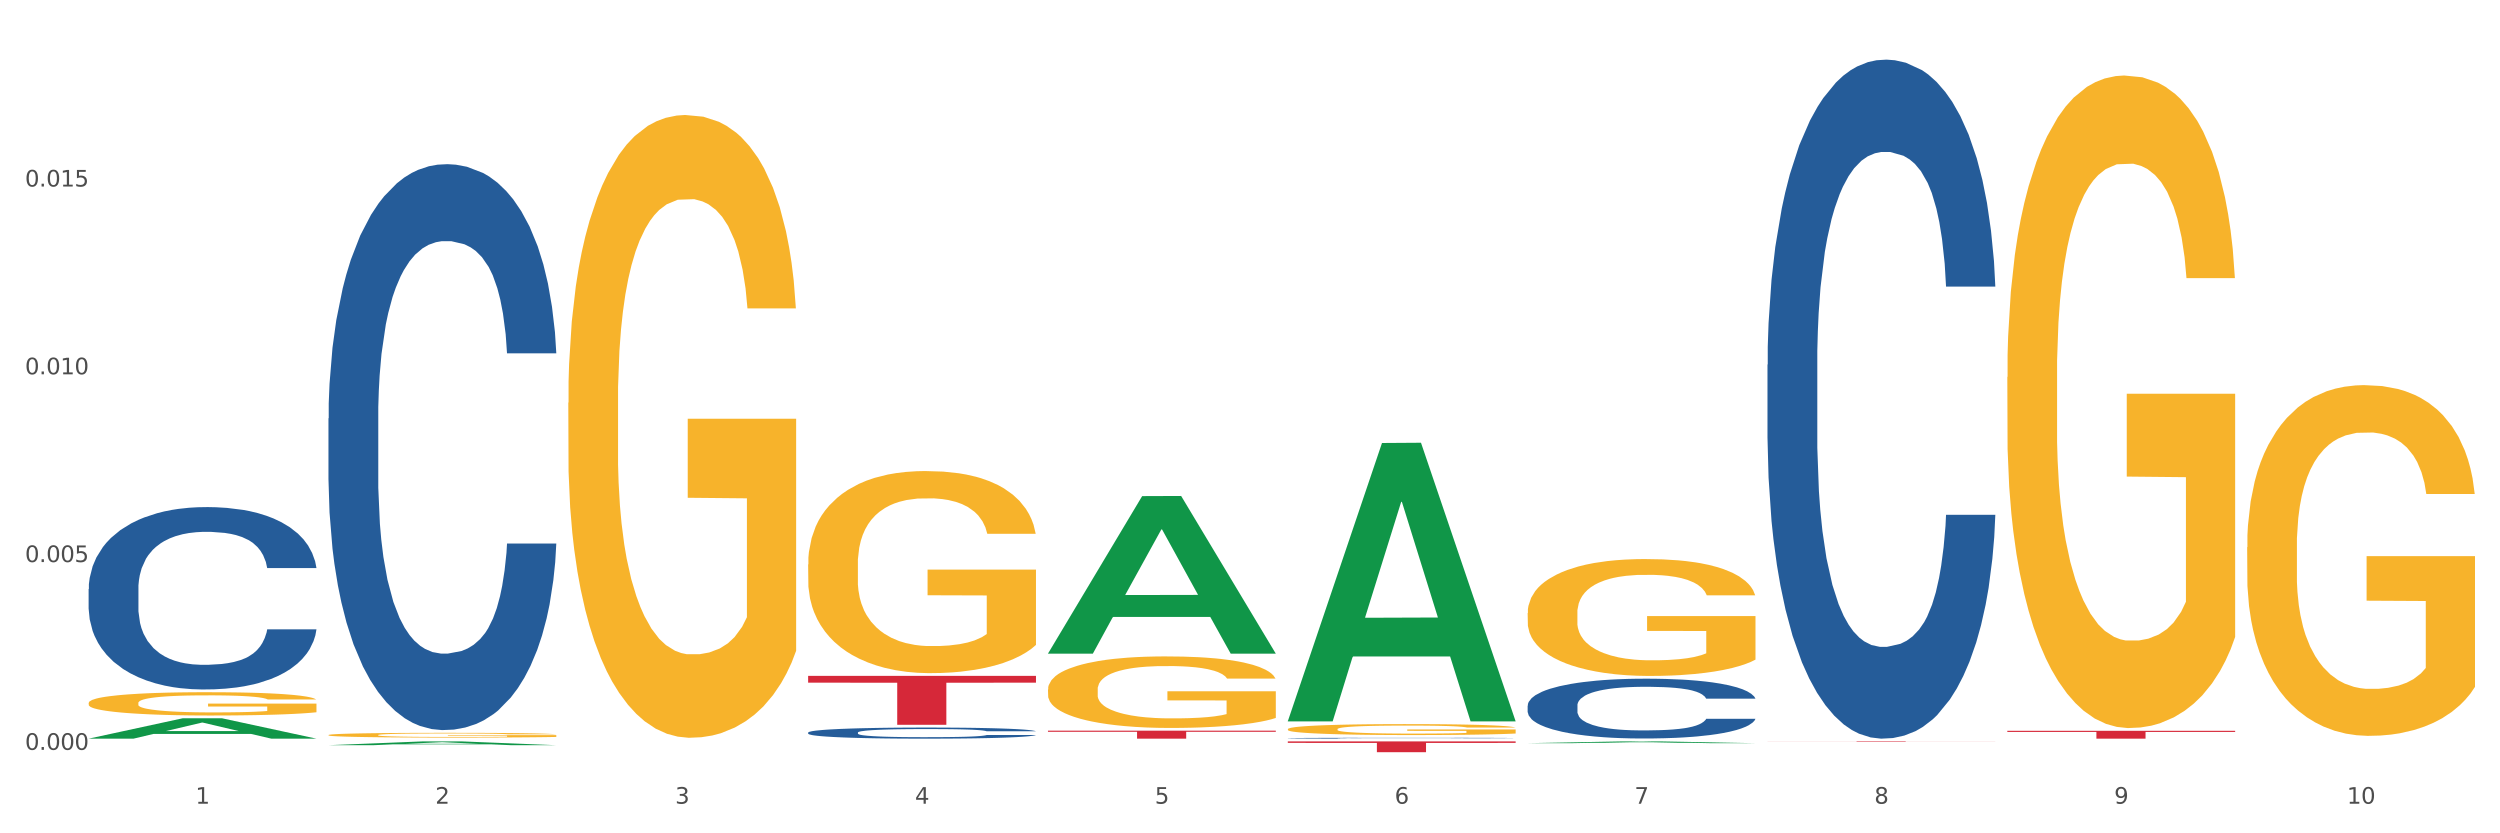
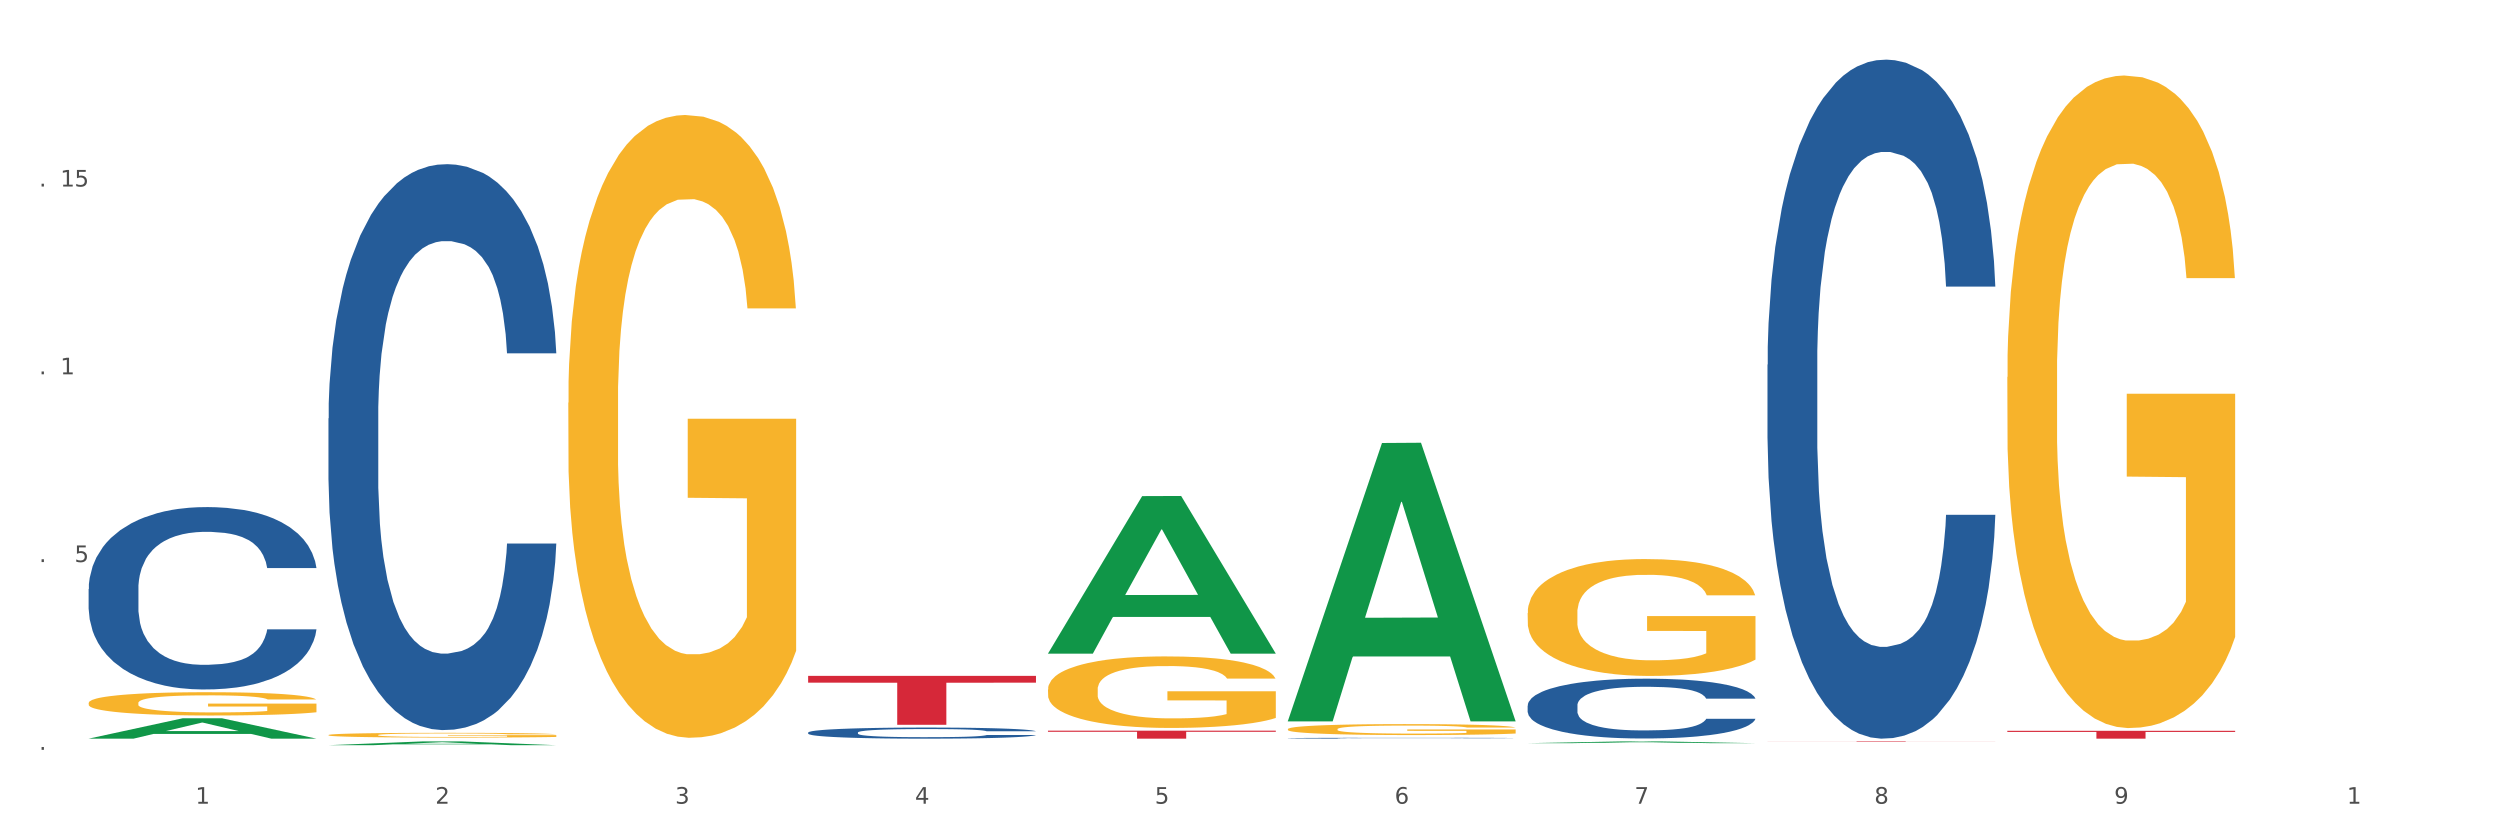
<svg xmlns="http://www.w3.org/2000/svg" xmlns:xlink="http://www.w3.org/1999/xlink" width="1080pt" height="360pt" viewBox="0 0 1080 360" version="1.1">
  <rect x="0" y="0" width="1080" height="360" fill="#333333" stroke="none" />
  <defs>
    <style type="text/css">*{stroke-linejoin: round; stroke-linecap: butt}</style>
  </defs>
  <g id="figure_1">
    <g id="patch_1">
      <path d="M 0 360  L 1080 360  L 1080 0  L 0 0  z " style="fill: #ffffff; stroke: #ffffff; stroke-linejoin: miter" />
    </g>
    <g id="axes_1">
      <g id="matplotlib.axis_1">
        <g id="xtick_1">
          <g id="text_1">
            <g style="fill: #4d4d4d" transform="translate(84.444 347.204) scale(0.096 -0.096)">
              <defs>
                <path id="DejaVuSans-31" d="M 794 531  L 1825 531  L 1825 4091  L 703 3866  L 703 4441  L 1819 4666  L 2450 4666  L 2450 531  L 3481 531  L 3481 0  L 794 0  L 794 531  z " transform="scale(0.016)" />
              </defs>
              <use xlink:href="#DejaVuSans-31" />
            </g>
          </g>
        </g>
        <g id="xtick_2">
          <g id="text_2">
            <g style="fill: #4d4d4d" transform="translate(188.053 347.204) scale(0.096 -0.096)">
              <defs>
                <path id="DejaVuSans-32" d="M 1228 531  L 3431 531  L 3431 0  L 469 0  L 469 531  Q 828 903 1448 1529  Q 2069 2156 2228 2338  Q 2531 2678 2651 2914  Q 2772 3150 2772 3378  Q 2772 3750 2511 3984  Q 2250 4219 1831 4219  Q 1534 4219 1204 4116  Q 875 4013 500 3803  L 500 4441  Q 881 4594 1212 4672  Q 1544 4750 1819 4750  Q 2544 4750 2975 4387  Q 3406 4025 3406 3419  Q 3406 3131 3298 2873  Q 3191 2616 2906 2266  Q 2828 2175 2409 1742  Q 1991 1309 1228 531  z " transform="scale(0.016)" />
              </defs>
              <use xlink:href="#DejaVuSans-32" />
            </g>
          </g>
        </g>
        <g id="xtick_3">
          <g id="text_3">
            <g style="fill: #4d4d4d" transform="translate(291.663 347.204) scale(0.096 -0.096)">
              <defs>
                <path id="DejaVuSans-33" d="M 2597 2516  Q 3050 2419 3304 2112  Q 3559 1806 3559 1356  Q 3559 666 3084 287  Q 2609 -91 1734 -91  Q 1441 -91 1130 -33  Q 819 25 488 141  L 488 750  Q 750 597 1062 519  Q 1375 441 1716 441  Q 2309 441 2620 675  Q 2931 909 2931 1356  Q 2931 1769 2642 2001  Q 2353 2234 1838 2234  L 1294 2234  L 1294 2753  L 1863 2753  Q 2328 2753 2575 2939  Q 2822 3125 2822 3475  Q 2822 3834 2567 4026  Q 2313 4219 1838 4219  Q 1578 4219 1281 4162  Q 984 4106 628 3988  L 628 4550  Q 988 4650 1302 4700  Q 1616 4750 1894 4750  Q 2613 4750 3031 4423  Q 3450 4097 3450 3541  Q 3450 3153 3228 2886  Q 3006 2619 2597 2516  z " transform="scale(0.016)" />
              </defs>
              <use xlink:href="#DejaVuSans-33" />
            </g>
          </g>
        </g>
        <g id="xtick_4">
          <g id="text_4">
            <g style="fill: #4d4d4d" transform="translate(395.273 347.204) scale(0.096 -0.096)">
              <defs>
                <path id="DejaVuSans-34" d="M 2419 4116  L 825 1625  L 2419 1625  L 2419 4116  z M 2253 4666  L 3047 4666  L 3047 1625  L 3713 1625  L 3713 1100  L 3047 1100  L 3047 0  L 2419 0  L 2419 1100  L 313 1100  L 313 1709  L 2253 4666  z " transform="scale(0.016)" />
              </defs>
              <use xlink:href="#DejaVuSans-34" />
            </g>
          </g>
        </g>
        <g id="xtick_5">
          <g id="text_5">
            <g style="fill: #4d4d4d" transform="translate(498.883 347.204) scale(0.096 -0.096)">
              <defs>
                <path id="DejaVuSans-35" d="M 691 4666  L 3169 4666  L 3169 4134  L 1269 4134  L 1269 2991  Q 1406 3038 1543 3061  Q 1681 3084 1819 3084  Q 2600 3084 3056 2656  Q 3513 2228 3513 1497  Q 3513 744 3044 326  Q 2575 -91 1722 -91  Q 1428 -91 1123 -41  Q 819 9 494 109  L 494 744  Q 775 591 1075 516  Q 1375 441 1709 441  Q 2250 441 2565 725  Q 2881 1009 2881 1497  Q 2881 1984 2565 2268  Q 2250 2553 1709 2553  Q 1456 2553 1204 2497  Q 953 2441 691 2322  L 691 4666  z " transform="scale(0.016)" />
              </defs>
              <use xlink:href="#DejaVuSans-35" />
            </g>
          </g>
        </g>
        <g id="xtick_6">
          <g id="text_6">
            <g style="fill: #4d4d4d" transform="translate(602.492 347.204) scale(0.096 -0.096)">
              <defs>
                <path id="DejaVuSans-36" d="M 2113 2584  Q 1688 2584 1439 2293  Q 1191 2003 1191 1497  Q 1191 994 1439 701  Q 1688 409 2113 409  Q 2538 409 2786 701  Q 3034 994 3034 1497  Q 3034 2003 2786 2293  Q 2538 2584 2113 2584  z M 3366 4563  L 3366 3988  Q 3128 4100 2886 4159  Q 2644 4219 2406 4219  Q 1781 4219 1451 3797  Q 1122 3375 1075 2522  Q 1259 2794 1537 2939  Q 1816 3084 2150 3084  Q 2853 3084 3261 2657  Q 3669 2231 3669 1497  Q 3669 778 3244 343  Q 2819 -91 2113 -91  Q 1303 -91 875 529  Q 447 1150 447 2328  Q 447 3434 972 4092  Q 1497 4750 2381 4750  Q 2619 4750 2861 4703  Q 3103 4656 3366 4563  z " transform="scale(0.016)" />
              </defs>
              <use xlink:href="#DejaVuSans-36" />
            </g>
          </g>
        </g>
        <g id="xtick_7">
          <g id="text_7">
            <g style="fill: #4d4d4d" transform="translate(706.102 347.204) scale(0.096 -0.096)">
              <defs>
                <path id="DejaVuSans-37" d="M 525 4666  L 3525 4666  L 3525 4397  L 1831 0  L 1172 0  L 2766 4134  L 525 4134  L 525 4666  z " transform="scale(0.016)" />
              </defs>
              <use xlink:href="#DejaVuSans-37" />
            </g>
          </g>
        </g>
        <g id="xtick_8">
          <g id="text_8">
            <g style="fill: #4d4d4d" transform="translate(809.712 347.204) scale(0.096 -0.096)">
              <defs>
                <path id="DejaVuSans-38" d="M 2034 2216  Q 1584 2216 1326 1975  Q 1069 1734 1069 1313  Q 1069 891 1326 650  Q 1584 409 2034 409  Q 2484 409 2743 651  Q 3003 894 3003 1313  Q 3003 1734 2745 1975  Q 2488 2216 2034 2216  z M 1403 2484  Q 997 2584 770 2862  Q 544 3141 544 3541  Q 544 4100 942 4425  Q 1341 4750 2034 4750  Q 2731 4750 3128 4425  Q 3525 4100 3525 3541  Q 3525 3141 3298 2862  Q 3072 2584 2669 2484  Q 3125 2378 3379 2068  Q 3634 1759 3634 1313  Q 3634 634 3220 271  Q 2806 -91 2034 -91  Q 1263 -91 848 271  Q 434 634 434 1313  Q 434 1759 690 2068  Q 947 2378 1403 2484  z M 1172 3481  Q 1172 3119 1398 2916  Q 1625 2713 2034 2713  Q 2441 2713 2670 2916  Q 2900 3119 2900 3481  Q 2900 3844 2670 4047  Q 2441 4250 2034 4250  Q 1625 4250 1398 4047  Q 1172 3844 1172 3481  z " transform="scale(0.016)" />
              </defs>
              <use xlink:href="#DejaVuSans-38" />
            </g>
          </g>
        </g>
        <g id="xtick_9">
          <g id="text_9">
            <g style="fill: #4d4d4d" transform="translate(913.322 347.204) scale(0.096 -0.096)">
              <defs>
                <path id="DejaVuSans-39" d="M 703 97  L 703 672  Q 941 559 1184 500  Q 1428 441 1663 441  Q 2288 441 2617 861  Q 2947 1281 2994 2138  Q 2813 1869 2534 1725  Q 2256 1581 1919 1581  Q 1219 1581 811 2004  Q 403 2428 403 3163  Q 403 3881 828 4315  Q 1253 4750 1959 4750  Q 2769 4750 3195 4129  Q 3622 3509 3622 2328  Q 3622 1225 3098 567  Q 2575 -91 1691 -91  Q 1453 -91 1209 -44  Q 966 3 703 97  z M 1959 2075  Q 2384 2075 2632 2365  Q 2881 2656 2881 3163  Q 2881 3666 2632 3958  Q 2384 4250 1959 4250  Q 1534 4250 1286 3958  Q 1038 3666 1038 3163  Q 1038 2656 1286 2365  Q 1534 2075 1959 2075  z " transform="scale(0.016)" />
              </defs>
              <use xlink:href="#DejaVuSans-39" />
            </g>
          </g>
        </g>
        <g id="xtick_10">
          <g id="text_10">
            <g style="fill: #4d4d4d" transform="translate(1013.877 347.204) scale(0.096 -0.096)">
              <defs>
-                 <path id="DejaVuSans-30" d="M 2034 4250  Q 1547 4250 1301 3770  Q 1056 3291 1056 2328  Q 1056 1369 1301 889  Q 1547 409 2034 409  Q 2525 409 2770 889  Q 3016 1369 3016 2328  Q 3016 3291 2770 3770  Q 2525 4250 2034 4250  z M 2034 4750  Q 2819 4750 3233 4129  Q 3647 3509 3647 2328  Q 3647 1150 3233 529  Q 2819 -91 2034 -91  Q 1250 -91 836 529  Q 422 1150 422 2328  Q 422 3509 836 4129  Q 1250 4750 2034 4750  z " transform="scale(0.016)" />
-               </defs>
+                 </defs>
              <use xlink:href="#DejaVuSans-31" />
              <use xlink:href="#DejaVuSans-30" transform="translate(63.623 0)" />
            </g>
          </g>
        </g>
        <g id="xtick_11" />
        <g id="xtick_12" />
        <g id="xtick_13" />
        <g id="xtick_14" />
        <g id="xtick_15" />
        <g id="xtick_16" />
        <g id="xtick_17" />
        <g id="xtick_18" />
        <g id="xtick_19" />
      </g>
      <g id="matplotlib.axis_2">
        <g id="ytick_1">
          <g id="text_11">
            <g style="fill: #4d4d4d" transform="translate(10.8 323.93) scale(0.096 -0.096)">
              <defs>
                <path id="DejaVuSans-2e" d="M 684 794  L 1344 794  L 1344 0  L 684 0  L 684 794  z " transform="scale(0.016)" />
              </defs>
              <use xlink:href="#DejaVuSans-30" />
              <use xlink:href="#DejaVuSans-2e" transform="translate(63.623 0)" />
              <use xlink:href="#DejaVuSans-30" transform="translate(95.41 0)" />
              <use xlink:href="#DejaVuSans-30" transform="translate(159.033 0)" />
              <use xlink:href="#DejaVuSans-30" transform="translate(222.656 0)" />
            </g>
          </g>
        </g>
        <g id="ytick_2">
          <g id="text_12">
            <g style="fill: #4d4d4d" transform="translate(10.8 242.815) scale(0.096 -0.096)">
              <use xlink:href="#DejaVuSans-30" />
              <use xlink:href="#DejaVuSans-2e" transform="translate(63.623 0)" />
              <use xlink:href="#DejaVuSans-30" transform="translate(95.41 0)" />
              <use xlink:href="#DejaVuSans-30" transform="translate(159.033 0)" />
              <use xlink:href="#DejaVuSans-35" transform="translate(222.656 0)" />
            </g>
          </g>
        </g>
        <g id="ytick_3">
          <g id="text_13">
            <g style="fill: #4d4d4d" transform="translate(10.8 161.699) scale(0.096 -0.096)">
              <use xlink:href="#DejaVuSans-30" />
              <use xlink:href="#DejaVuSans-2e" transform="translate(63.623 0)" />
              <use xlink:href="#DejaVuSans-30" transform="translate(95.41 0)" />
              <use xlink:href="#DejaVuSans-31" transform="translate(159.033 0)" />
              <use xlink:href="#DejaVuSans-30" transform="translate(222.656 0)" />
            </g>
          </g>
        </g>
        <g id="ytick_4">
          <g id="text_14">
            <g style="fill: #4d4d4d" transform="translate(10.8 80.583) scale(0.096 -0.096)">
              <use xlink:href="#DejaVuSans-30" />
              <use xlink:href="#DejaVuSans-2e" transform="translate(63.623 0)" />
              <use xlink:href="#DejaVuSans-30" transform="translate(95.41 0)" />
              <use xlink:href="#DejaVuSans-31" transform="translate(159.033 0)" />
              <use xlink:href="#DejaVuSans-35" transform="translate(222.656 0)" />
            </g>
          </g>
        </g>
        <g id="ytick_5" />
        <g id="ytick_6" />
        <g id="ytick_7" />
        <g id="ytick_8" />
      </g>
      <g id="PolyCollection_1">
        <path d="M 38.283 319.089  L 38.384 319.08  L 78.974 310.286  L 95.818 310.278  L 136.712 319.105  L 117.229 319.105  L 108.401 317.05  L 66.493 317.05  L 66.188 317.083  L 57.664 319.105  L 38.283 319.105  L 38.283 319.089  L 71.769 315.823  L 103.125 315.815  L 87.599 312.16  L 87.396 312.143  L 87.193 312.168  L 71.668 315.815  L 71.769 315.823  L 38.283 319.089  z " clip-path="url(#pb5a8dba1f8)" style="fill: #109648" />
-         <path d="M 556.332 320.283  L 654.761 320.283  L 654.761 320.932  L 616.042 320.936  L 616.042 324.95  L 594.817 324.95  L 594.817 320.936  L 556.332 320.932  L 556.332 320.288  L 556.332 320.283  z " clip-path="url(#pb5a8dba1f8)" style="fill: #d62839" />
        <path d="M 452.722 315.654  L 551.151 315.654  L 551.151 316.134  L 512.433 316.137  L 512.433 319.105  L 491.207 319.105  L 491.207 316.137  L 452.722 316.134  L 452.722 315.658  L 452.722 315.654  z " clip-path="url(#pb5a8dba1f8)" style="fill: #d62839" />
        <path d="M 349.112 291.978  L 447.542 291.978  L 447.542 294.917  L 408.823 294.937  L 408.823 313.125  L 387.598 313.125  L 387.598 294.937  L 349.112 294.917  L 349.112 291.998  L 349.112 291.978  z " clip-path="url(#pb5a8dba1f8)" style="fill: #d62839" />
        <path d="M 38.283 254.463  L 38.399 254.391  L 38.399 252.376  L 38.748 249.642  L 40.028 244.605  L 41.657 240.791  L 44.449 236.329  L 45.962 234.458  L 47.94 232.371  L 52.012 228.989  L 56.666 226.11  L 59.923 224.527  L 62.367 223.52  L 67.835 221.721  L 70.976 220.929  L 74.234 220.281  L 77.026 219.85  L 81.68 219.346  L 85.403 219.13  L 89.708 219.058  L 93.315 219.13  L 98.085 219.418  L 105.066 220.281  L 107.742 220.785  L 111.349 221.649  L 115.072 222.8  L 118.097 223.952  L 121.587 225.607  L 125.194 227.766  L 128.684 230.5  L 131.128 233.019  L 133.106 235.681  L 134.851 238.92  L 136.131 242.446  L 136.712 245.396  L 115.421 245.396  L 114.839 242.734  L 113.676 239.855  L 112.512 237.912  L 111.232 236.329  L 109.254 234.53  L 107.509 233.379  L 104.601 232.011  L 101.925 231.148  L 99.714 230.644  L 97.038 230.212  L 91.337 229.78  L 87.265 229.78  L 84.705 229.924  L 81.564 230.284  L 78.888 230.788  L 75.747 231.651  L 73.303 232.587  L 70.86 233.81  L 69.464 234.674  L 67.37 236.257  L 65.974 237.552  L 64.112 239.783  L 63.065 241.366  L 61.203 245.468  L 60.389 248.491  L 60.04 250.577  L 59.807 252.88  L 59.807 264.106  L 60.505 269.144  L 61.087 271.302  L 62.018 273.749  L 63.763 276.916  L 66.323 280.01  L 68.999 282.241  L 71.209 283.608  L 73.303 284.615  L 75.398 285.407  L 77.957 286.127  L 80.051 286.558  L 83.193 286.99  L 86.916 287.206  L 89.825 287.206  L 95.758 286.846  L 98.434 286.486  L 100.994 285.983  L 103.786 285.191  L 105.997 284.328  L 107.277 283.68  L 109.371 282.313  L 111 280.873  L 112.396 279.218  L 113.327 277.779  L 114.374 275.62  L 115.188 273.173  L 115.421 271.878  L 136.712 271.878  L 136.247 274.469  L 135.432 276.987  L 133.804 280.37  L 132.524 282.313  L 130.546 284.687  L 128.452 286.702  L 125.543 288.933  L 122.867 290.588  L 120.075 292.028  L 117.05 293.323  L 111.581 295.122  L 109.603 295.626  L 105.415 296.489  L 102.157 296.993  L 97.387 297.497  L 92.501 297.784  L 87.381 297.856  L 82.844 297.712  L 77.841 297.281  L 74.7 296.849  L 71.209 296.201  L 67.137 295.194  L 63.298 293.97  L 59.691 292.531  L 56.317 290.876  L 53.175 289.005  L 49.103 285.911  L 46.078 282.888  L 43.868 280.082  L 42.355 277.707  L 40.843 274.685  L 40.028 272.598  L 38.748 267.56  L 38.283 262.883  L 38.283 254.463  z " clip-path="url(#pb5a8dba1f8)" style="fill: #255c99" />
        <path d="M 141.893 180.769  L 142.009 180.545  L 142.009 174.294  L 142.358 165.809  L 143.638 150.18  L 145.267 138.347  L 148.059 124.504  L 149.572 118.699  L 151.55 112.224  L 155.622 101.73  L 160.276 92.799  L 163.533 87.887  L 165.977 84.761  L 171.445 79.18  L 174.586 76.724  L 177.844 74.714  L 180.636 73.374  L 185.29 71.812  L 189.013 71.142  L 193.318 70.918  L 196.925 71.142  L 201.695 72.035  L 208.676 74.714  L 211.352 76.277  L 214.958 78.956  L 218.682 82.529  L 221.707 86.101  L 225.197 91.236  L 228.804 97.934  L 232.294 106.419  L 234.737 114.233  L 236.715 122.495  L 238.46 132.542  L 239.74 143.482  L 240.322 152.636  L 219.031 152.636  L 218.449 144.375  L 217.285 135.444  L 216.122 129.416  L 214.842 124.504  L 212.864 118.922  L 211.119 115.35  L 208.21 111.108  L 205.534 108.428  L 203.324 106.865  L 200.648 105.526  L 194.947 104.186  L 190.875 104.186  L 188.315 104.633  L 185.174 105.749  L 182.498 107.312  L 179.356 109.991  L 176.913 112.894  L 174.47 116.689  L 173.074 119.369  L 170.979 124.281  L 169.583 128.3  L 167.722 135.221  L 166.675 140.133  L 164.813 152.86  L 163.999 162.237  L 163.65 168.712  L 163.417 175.857  L 163.417 210.687  L 164.115 226.316  L 164.697 233.015  L 165.627 240.606  L 167.373 250.43  L 169.932 260.031  L 172.608 266.952  L 174.819 271.194  L 176.913 274.32  L 179.007 276.776  L 181.567 279.009  L 183.661 280.348  L 186.803 281.688  L 190.526 282.358  L 193.434 282.358  L 199.368 281.241  L 202.044 280.125  L 204.604 278.562  L 207.396 276.106  L 209.606 273.427  L 210.886 271.417  L 212.981 267.175  L 214.609 262.71  L 216.006 257.575  L 216.936 253.109  L 217.983 246.411  L 218.798 238.82  L 219.031 234.801  L 240.322 234.801  L 239.857 242.839  L 239.042 250.653  L 237.413 261.147  L 236.134 267.175  L 234.156 274.543  L 232.061 280.795  L 229.153 287.716  L 226.477 292.852  L 223.684 297.317  L 220.659 301.336  L 215.191 306.918  L 213.213 308.481  L 209.025 311.16  L 205.767 312.723  L 200.997 314.286  L 196.11 315.179  L 190.991 315.402  L 186.454 314.956  L 181.451 313.616  L 178.309 312.276  L 174.819 310.267  L 170.747 307.141  L 166.907 303.346  L 163.301 298.88  L 159.926 293.745  L 156.785 287.94  L 152.713 278.339  L 149.688 268.961  L 147.477 260.254  L 145.965 252.886  L 144.452 243.508  L 143.638 237.033  L 142.358 221.404  L 141.893 206.892  L 141.893 180.769  z " clip-path="url(#pb5a8dba1f8)" style="fill: #255c99" />
        <path d="M 349.112 316.461  L 349.229 316.456  L 349.229 316.333  L 349.578 316.167  L 350.857 315.86  L 352.486 315.627  L 355.279 315.355  L 356.791 315.241  L 358.769 315.114  L 362.841 314.908  L 367.495 314.733  L 370.753 314.636  L 373.196 314.575  L 378.664 314.465  L 381.806 314.417  L 385.063 314.377  L 387.856 314.351  L 392.51 314.32  L 396.233 314.307  L 400.537 314.303  L 404.144 314.307  L 408.914 314.325  L 415.895 314.377  L 418.571 314.408  L 422.178 314.461  L 425.901 314.531  L 428.926 314.601  L 432.416 314.702  L 436.023 314.834  L 439.514 315  L 441.957 315.154  L 443.935 315.316  L 445.68 315.513  L 446.96 315.728  L 447.542 315.908  L 426.25 315.908  L 425.668 315.746  L 424.505 315.57  L 423.341 315.452  L 422.062 315.355  L 420.084 315.246  L 418.339 315.176  L 415.43 315.092  L 412.754 315.04  L 410.543 315.009  L 407.867 314.983  L 402.166 314.956  L 398.094 314.956  L 395.535 314.965  L 392.393 314.987  L 389.717 315.018  L 386.576 315.07  L 384.133 315.127  L 381.689 315.202  L 380.293 315.255  L 378.199 315.351  L 376.803 315.43  L 374.941 315.566  L 373.894 315.662  L 372.033 315.912  L 371.218 316.097  L 370.869 316.224  L 370.636 316.364  L 370.636 317.048  L 371.334 317.355  L 371.916 317.487  L 372.847 317.636  L 374.592 317.829  L 377.152 318.017  L 379.828 318.153  L 382.038 318.237  L 384.133 318.298  L 386.227 318.346  L 388.786 318.39  L 390.881 318.417  L 394.022 318.443  L 397.745 318.456  L 400.654 318.456  L 406.587 318.434  L 409.263 318.412  L 411.823 318.381  L 414.615 318.333  L 416.826 318.281  L 418.106 318.241  L 420.2 318.158  L 421.829 318.07  L 423.225 317.969  L 424.156 317.882  L 425.203 317.75  L 426.017 317.601  L 426.25 317.522  L 447.542 317.522  L 447.076 317.68  L 446.262 317.833  L 444.633 318.039  L 443.353 318.158  L 441.375 318.303  L 439.281 318.425  L 436.372 318.561  L 433.696 318.662  L 430.904 318.75  L 427.879 318.829  L 422.411 318.938  L 420.433 318.969  L 416.244 319.022  L 412.987 319.052  L 408.216 319.083  L 403.33 319.101  L 398.211 319.105  L 393.673 319.096  L 388.67 319.07  L 385.529 319.044  L 382.038 319.004  L 377.966 318.943  L 374.127 318.868  L 370.52 318.781  L 367.146 318.68  L 364.005 318.566  L 359.932 318.377  L 356.907 318.193  L 354.697 318.022  L 353.184 317.877  L 351.672 317.693  L 350.857 317.566  L 349.578 317.259  L 349.112 316.974  L 349.112 316.461  z " clip-path="url(#pb5a8dba1f8)" style="fill: #255c99" />
        <path d="M 556.332 318.894  L 556.448 318.894  L 556.448 318.884  L 556.797 318.871  L 558.077 318.847  L 559.706 318.828  L 562.498 318.806  L 564.011 318.797  L 565.989 318.787  L 570.061 318.771  L 574.715 318.757  L 577.972 318.749  L 580.415 318.744  L 585.884 318.736  L 589.025 318.732  L 592.283 318.729  L 595.075 318.726  L 599.729 318.724  L 603.452 318.723  L 607.757 318.723  L 611.364 318.723  L 616.134 318.724  L 623.115 318.729  L 625.791 318.731  L 629.397 318.735  L 633.121 318.741  L 636.146 318.746  L 639.636 318.754  L 643.243 318.765  L 646.733 318.778  L 649.176 318.79  L 651.154 318.803  L 652.899 318.819  L 654.179 318.836  L 654.761 318.85  L 633.47 318.85  L 632.888 318.838  L 631.724 318.824  L 630.561 318.814  L 629.281 318.806  L 627.303 318.798  L 625.558 318.792  L 622.649 318.785  L 619.973 318.781  L 617.763 318.779  L 615.087 318.777  L 609.386 318.775  L 605.314 318.775  L 602.754 318.775  L 599.613 318.777  L 596.937 318.78  L 593.795 318.784  L 591.352 318.788  L 588.909 318.794  L 587.513 318.798  L 585.418 318.806  L 584.022 318.812  L 582.161 318.823  L 581.114 318.831  L 579.252 318.851  L 578.438 318.865  L 578.089 318.876  L 577.856 318.887  L 577.856 318.941  L 578.554 318.966  L 579.136 318.976  L 580.066 318.988  L 581.812 319.003  L 584.371 319.018  L 587.047 319.029  L 589.258 319.036  L 591.352 319.041  L 593.446 319.045  L 596.006 319.048  L 598.1 319.05  L 601.242 319.052  L 604.965 319.053  L 607.873 319.053  L 613.807 319.052  L 616.483 319.05  L 619.043 319.047  L 621.835 319.044  L 624.045 319.039  L 625.325 319.036  L 627.42 319.03  L 629.048 319.023  L 630.445 319.015  L 631.375 319.008  L 632.422 318.997  L 633.237 318.985  L 633.47 318.979  L 654.761 318.979  L 654.296 318.992  L 653.481 319.004  L 651.852 319.02  L 650.573 319.03  L 648.595 319.041  L 646.5 319.051  L 643.592 319.062  L 640.916 319.07  L 638.123 319.077  L 635.098 319.083  L 629.63 319.092  L 627.652 319.094  L 623.464 319.098  L 620.206 319.101  L 615.436 319.103  L 610.549 319.105  L 605.43 319.105  L 600.893 319.104  L 595.89 319.102  L 592.748 319.1  L 589.258 319.097  L 585.186 319.092  L 581.346 319.086  L 577.74 319.079  L 574.365 319.071  L 571.224 319.062  L 567.152 319.047  L 564.127 319.032  L 561.916 319.019  L 560.404 319.007  L 558.891 318.993  L 558.077 318.982  L 556.797 318.958  L 556.332 318.935  L 556.332 318.894  z " clip-path="url(#pb5a8dba1f8)" style="fill: #255c99" />
        <path d="M 659.941 304.8  L 660.058 304.777  L 660.058 304.116  L 660.407 303.219  L 661.687 301.567  L 663.316 300.316  L 666.108 298.853  L 667.62 298.239  L 669.598 297.555  L 673.67 296.446  L 678.324 295.502  L 681.582 294.982  L 684.025 294.652  L 689.494 294.062  L 692.635 293.802  L 695.893 293.59  L 698.685 293.448  L 703.339 293.283  L 707.062 293.212  L 711.367 293.189  L 714.973 293.212  L 719.744 293.307  L 726.724 293.59  L 729.4 293.755  L 733.007 294.038  L 736.73 294.416  L 739.755 294.794  L 743.246 295.336  L 746.852 296.044  L 750.343 296.941  L 752.786 297.767  L 754.764 298.64  L 756.509 299.702  L 757.789 300.859  L 758.371 301.826  L 737.079 301.826  L 736.498 300.953  L 735.334 300.009  L 734.171 299.372  L 732.891 298.853  L 730.913 298.263  L 729.168 297.885  L 726.259 297.437  L 723.583 297.154  L 721.373 296.988  L 718.697 296.847  L 712.996 296.705  L 708.923 296.705  L 706.364 296.752  L 703.222 296.87  L 700.546 297.036  L 697.405 297.319  L 694.962 297.626  L 692.519 298.027  L 691.122 298.31  L 689.028 298.829  L 687.632 299.254  L 685.77 299.986  L 684.723 300.505  L 682.862 301.85  L 682.047 302.841  L 681.698 303.526  L 681.466 304.281  L 681.466 307.963  L 682.164 309.615  L 682.745 310.323  L 683.676 311.125  L 685.421 312.163  L 687.981 313.178  L 690.657 313.91  L 692.868 314.358  L 694.962 314.689  L 697.056 314.948  L 699.616 315.184  L 701.71 315.326  L 704.851 315.468  L 708.574 315.538  L 711.483 315.538  L 717.417 315.42  L 720.093 315.302  L 722.652 315.137  L 725.445 314.878  L 727.655 314.594  L 728.935 314.382  L 731.029 313.933  L 732.658 313.461  L 734.054 312.919  L 734.985 312.447  L 736.032 311.739  L 736.847 310.936  L 737.079 310.511  L 758.371 310.511  L 757.905 311.361  L 757.091 312.187  L 755.462 313.296  L 754.182 313.933  L 752.204 314.712  L 750.11 315.373  L 747.201 316.105  L 744.526 316.648  L 741.733 317.12  L 738.708 317.544  L 733.24 318.134  L 731.262 318.3  L 727.074 318.583  L 723.816 318.748  L 719.046 318.913  L 714.159 319.008  L 709.04 319.031  L 704.502 318.984  L 699.499 318.842  L 696.358 318.701  L 692.868 318.488  L 688.795 318.158  L 684.956 317.757  L 681.349 317.285  L 677.975 316.742  L 674.834 316.128  L 670.762 315.114  L 667.737 314.122  L 665.526 313.202  L 664.014 312.423  L 662.501 311.432  L 661.687 310.747  L 660.407 309.095  L 659.941 307.561  L 659.941 304.8  z " clip-path="url(#pb5a8dba1f8)" style="fill: #255c99" />
        <path d="M 763.551 157.564  L 763.668 157.296  L 763.668 149.795  L 764.017 139.615  L 765.296 120.862  L 766.925 106.664  L 769.718 90.054  L 771.23 83.089  L 773.208 75.32  L 777.28 62.729  L 781.934 52.013  L 785.192 46.12  L 787.635 42.369  L 793.103 35.672  L 796.245 32.725  L 799.502 30.314  L 802.295 28.706  L 806.949 26.831  L 810.672 26.027  L 814.976 25.759  L 818.583 26.027  L 823.353 27.099  L 830.334 30.314  L 833.01 32.189  L 836.617 35.404  L 840.34 39.69  L 843.365 43.976  L 846.855 50.138  L 850.462 58.175  L 853.953 68.355  L 856.396 77.731  L 858.374 87.643  L 860.119 99.699  L 861.399 112.826  L 861.981 123.809  L 840.689 123.809  L 840.107 113.897  L 838.944 103.181  L 837.78 95.948  L 836.501 90.054  L 834.523 83.357  L 832.777 79.071  L 829.869 73.981  L 827.193 70.766  L 824.982 68.891  L 822.306 67.283  L 816.605 65.676  L 812.533 65.676  L 809.974 66.212  L 806.832 67.551  L 804.156 69.426  L 801.015 72.641  L 798.572 76.124  L 796.128 80.678  L 794.732 83.893  L 792.638 89.787  L 791.242 94.609  L 789.38 102.913  L 788.333 108.807  L 786.472 124.077  L 785.657 135.329  L 785.308 143.098  L 785.075 151.67  L 785.075 193.462  L 785.773 212.215  L 786.355 220.252  L 787.286 229.36  L 789.031 241.148  L 791.591 252.667  L 794.267 260.972  L 796.477 266.062  L 798.572 269.812  L 800.666 272.759  L 803.225 275.438  L 805.32 277.046  L 808.461 278.653  L 812.184 279.457  L 815.093 279.457  L 821.026 278.117  L 823.702 276.778  L 826.262 274.902  L 829.054 271.955  L 831.265 268.741  L 832.545 266.33  L 834.639 261.24  L 836.268 255.882  L 837.664 249.72  L 838.595 244.362  L 839.642 236.325  L 840.456 227.217  L 840.689 222.395  L 861.981 222.395  L 861.515 232.039  L 860.701 241.415  L 859.072 254.006  L 857.792 261.24  L 855.814 270.08  L 853.72 277.581  L 850.811 285.886  L 848.135 292.048  L 845.343 297.406  L 842.318 302.228  L 836.85 308.925  L 834.872 310.8  L 830.683 314.015  L 827.426 315.89  L 822.655 317.766  L 817.769 318.837  L 812.65 319.105  L 808.112 318.569  L 803.109 316.962  L 799.968 315.355  L 796.477 312.944  L 792.405 309.193  L 788.566 304.639  L 784.959 299.281  L 781.585 293.119  L 778.444 286.154  L 774.371 274.634  L 771.346 263.383  L 769.136 252.935  L 767.623 244.094  L 766.111 232.843  L 765.296 225.074  L 764.017 206.321  L 763.551 188.908  L 763.551 157.564  z " clip-path="url(#pb5a8dba1f8)" style="fill: #255c99" />
        <path d="M 141.893 317.533  L 142.009 317.531  L 142.009 317.463  L 142.241 317.405  L 143.403 317.264  L 145.147 317.147  L 146.425 317.085  L 147.703 317.034  L 149.214 316.983  L 151.073 316.93  L 154.443 316.853  L 156.535 316.814  L 159.092 316.772  L 163.74 316.712  L 167.11 316.678  L 170.596 316.65  L 176.291 316.616  L 180.009 316.601  L 183.961 316.59  L 188.725 316.582  L 192.328 316.58  L 200.23 316.586  L 206.97 316.603  L 210.224 316.616  L 214.407 316.639  L 216.615 316.654  L 220.218 316.684  L 223.937 316.723  L 226.493 316.757  L 230.328 316.821  L 233.233 316.885  L 235.906 316.964  L 237.301 317.019  L 238.346 317.07  L 239.276 317.128  L 240.206 317.22  L 219.288 317.22  L 218.475 317.154  L 217.196 317.092  L 215.337 317.032  L 213.71 316.994  L 210.921 316.947  L 208.364 316.917  L 205.692 316.895  L 202.438 316.876  L 199.881 316.866  L 196.279 316.859  L 189.19 316.861  L 184.425 316.876  L 181.171 316.895  L 179.08 316.912  L 177.22 316.93  L 175.129 316.957  L 172.688 316.996  L 170.945 317.032  L 169.202 317.077  L 167.807 317.122  L 166.529 317.175  L 165.483 317.232  L 164.67 317.29  L 163.973 317.361  L 163.391 317.48  L 163.391 317.738  L 163.624 317.796  L 164.205 317.873  L 164.902 317.932  L 166.064 318.001  L 167.11 318.048  L 169.086 318.116  L 171.294 318.173  L 173.037 318.208  L 174.78 318.238  L 177.801 318.28  L 181.171 318.314  L 184.077 318.334  L 188.028 318.353  L 190.701 318.361  L 193.025 318.365  L 198.719 318.365  L 202.786 318.359  L 207.319 318.346  L 210.805 318.329  L 213.71 318.308  L 216.964 318.274  L 219.056 318.242  L 219.056 317.849  L 193.49 317.847  L 193.49 317.585  L 240.322 317.585  L 240.322 318.353  L 238.346 318.393  L 236.138 318.429  L 233.814 318.461  L 230.328 318.5  L 226.144 318.538  L 222.426 318.564  L 218.475 318.587  L 213.826 318.607  L 207.783 318.626  L 204.065 318.634  L 199.416 318.639  L 193.955 318.641  L 189.19 318.637  L 184.542 318.628  L 179.661 318.611  L 174.896 318.587  L 171.294 318.562  L 167.691 318.532  L 163.856 318.493  L 160.835 318.455  L 158.511 318.421  L 155.954 318.378  L 153.165 318.321  L 151.073 318.27  L 149.214 318.218  L 147.238 318.15  L 145.844 318.092  L 144.449 318.018  L 143.636 317.964  L 142.706 317.879  L 142.009 317.76  L 141.893 317.533  z " clip-path="url(#pb5a8dba1f8)" style="fill: #f7b32b" />
-         <path d="M 970.771 236.387  L 970.887 236.249  L 970.887 231.267  L 971.119 226.977  L 972.281 216.598  L 974.025 208.018  L 975.303 203.451  L 976.581 199.715  L 978.092 195.979  L 979.951 192.104  L 983.321 186.43  L 985.413 183.524  L 987.97 180.48  L 992.618 176.051  L 995.988 173.56  L 999.474 171.485  L 1005.169 168.994  L 1008.887 167.887  L 1012.838 167.056  L 1017.603 166.503  L 1021.206 166.364  L 1029.108 166.779  L 1035.848 168.025  L 1039.102 168.994  L 1043.285 170.654  L 1045.493 171.761  L 1049.096 173.975  L 1052.814 176.882  L 1055.371 179.372  L 1059.206 184.078  L 1062.111 188.783  L 1064.784 194.595  L 1066.179 198.608  L 1067.224 202.344  L 1068.154 206.634  L 1069.084 213.415  L 1048.166 213.415  L 1047.353 208.572  L 1046.074 204.005  L 1044.215 199.577  L 1042.588 196.809  L 1039.799 193.349  L 1037.242 191.135  L 1034.57 189.475  L 1031.316 188.091  L 1028.759 187.399  L 1025.157 186.845  L 1018.068 186.984  L 1013.303 188.091  L 1010.049 189.475  L 1007.958 190.72  L 1006.098 192.104  L 1004.007 194.041  L 1001.566 196.947  L 999.823 199.577  L 998.08 202.898  L 996.685 206.219  L 995.407 210.094  L 994.361 214.245  L 993.548 218.535  L 992.851 223.794  L 992.269 232.512  L 992.269 251.471  L 992.502 255.761  L 993.083 261.435  L 993.78 265.725  L 994.942 270.845  L 995.988 274.304  L 997.964 279.286  L 1000.172 283.438  L 1001.915 286.067  L 1003.658 288.281  L 1006.679 291.326  L 1010.049 293.817  L 1012.955 295.339  L 1016.906 296.723  L 1019.579 297.276  L 1021.903 297.553  L 1027.597 297.553  L 1031.664 297.138  L 1036.197 296.169  L 1039.683 294.924  L 1042.588 293.401  L 1045.842 290.911  L 1047.934 288.558  L 1047.934 259.636  L 1022.368 259.497  L 1022.368 240.262  L 1069.2 240.262  L 1069.2 296.723  L 1067.224 299.629  L 1065.016 302.258  L 1062.692 304.611  L 1059.206 307.517  L 1055.022 310.284  L 1051.304 312.222  L 1047.353 313.882  L 1042.704 315.405  L 1036.661 316.789  L 1032.943 317.342  L 1028.294 317.757  L 1022.832 317.896  L 1018.068 317.619  L 1013.42 316.927  L 1008.539 315.681  L 1003.774 313.882  L 1000.172 312.083  L 996.569 309.869  L 992.734 306.963  L 989.713 304.196  L 987.389 301.705  L 984.832 298.522  L 982.043 294.37  L 979.951 290.634  L 978.092 286.759  L 976.116 281.777  L 974.722 277.487  L 973.327 272.09  L 972.514 268.077  L 971.584 261.85  L 970.887 253.132  L 970.771 236.387  z " clip-path="url(#pb5a8dba1f8)" style="fill: #f7b32b" />
        <path d="M 867.161 162.888  L 867.277 162.63  L 867.277 153.362  L 867.51 145.38  L 868.672 126.071  L 870.415 110.108  L 871.693 101.612  L 872.971 94.661  L 874.482 87.709  L 876.342 80.5  L 879.712 69.944  L 881.803 64.538  L 884.36 58.874  L 889.008 50.635  L 892.378 46.001  L 895.865 42.139  L 901.559 37.504  L 905.278 35.445  L 909.229 33.9  L 913.993 32.87  L 917.596 32.613  L 925.498 33.385  L 932.238 35.702  L 935.492 37.504  L 939.676 40.594  L 941.884 42.654  L 945.486 46.773  L 949.205 52.18  L 951.761 56.814  L 955.596 65.568  L 958.501 74.321  L 961.174 85.135  L 962.569 92.601  L 963.615 99.552  L 964.544 107.534  L 965.474 120.149  L 944.556 120.149  L 943.743 111.138  L 942.465 102.642  L 940.605 94.403  L 938.978 89.254  L 936.189 82.817  L 933.633 78.698  L 930.96 75.609  L 927.706 73.034  L 925.149 71.747  L 921.547 70.717  L 914.458 70.974  L 909.694 73.034  L 906.44 75.609  L 904.348 77.926  L 902.489 80.5  L 900.397 84.105  L 897.956 89.511  L 896.213 94.403  L 894.47 100.582  L 893.076 106.761  L 891.797 113.97  L 890.751 121.694  L 889.938 129.675  L 889.241 139.459  L 888.66 155.679  L 888.66 190.951  L 888.892 198.932  L 889.473 209.488  L 890.17 217.47  L 891.333 226.996  L 892.378 233.432  L 894.354 242.701  L 896.562 250.425  L 898.305 255.316  L 900.048 259.436  L 903.07 265.1  L 906.44 269.734  L 909.345 272.566  L 913.296 275.141  L 915.969 276.171  L 918.293 276.686  L 923.987 276.686  L 928.055 275.913  L 932.587 274.111  L 936.073 271.794  L 938.978 268.962  L 942.232 264.327  L 944.324 259.951  L 944.324 206.141  L 918.758 205.884  L 918.758 170.097  L 965.59 170.097  L 965.59 275.141  L 963.615 280.548  L 961.407 285.439  L 959.083 289.816  L 955.596 295.223  L 951.413 300.372  L 947.694 303.976  L 943.743 307.066  L 939.095 309.898  L 933.052 312.473  L 929.333 313.503  L 924.685 314.275  L 919.223 314.532  L 914.458 314.017  L 909.81 312.73  L 904.929 310.413  L 900.164 307.066  L 896.562 303.719  L 892.959 299.6  L 889.125 294.193  L 886.103 289.044  L 883.779 284.409  L 881.222 278.488  L 878.433 270.764  L 876.342 263.813  L 874.482 256.604  L 872.507 247.335  L 871.112 239.354  L 869.718 229.313  L 868.904 221.846  L 867.974 210.261  L 867.277 194.041  L 867.161 162.888  z " clip-path="url(#pb5a8dba1f8)" style="fill: #f7b32b" />
        <path d="M 659.941 264.848  L 660.058 264.802  L 660.058 263.142  L 660.29 261.712  L 661.452 258.254  L 663.195 255.395  L 664.474 253.873  L 665.752 252.628  L 667.263 251.382  L 669.122 250.091  L 672.492 248.2  L 674.584 247.232  L 677.14 246.217  L 681.789 244.742  L 685.159 243.912  L 688.645 243.22  L 694.339 242.39  L 698.058 242.021  L 702.009 241.744  L 706.774 241.56  L 710.376 241.514  L 718.279 241.652  L 725.019 242.067  L 728.273 242.39  L 732.456 242.943  L 734.664 243.312  L 738.267 244.05  L 741.985 245.018  L 744.542 245.849  L 748.377 247.416  L 751.282 248.984  L 753.955 250.921  L 755.349 252.259  L 756.395 253.504  L 757.325 254.933  L 758.255 257.193  L 737.337 257.193  L 736.523 255.579  L 735.245 254.057  L 733.386 252.581  L 731.759 251.659  L 728.97 250.506  L 726.413 249.768  L 723.74 249.215  L 720.487 248.754  L 717.93 248.523  L 714.327 248.339  L 707.239 248.385  L 702.474 248.754  L 699.22 249.215  L 697.128 249.63  L 695.269 250.091  L 693.177 250.737  L 690.737 251.705  L 688.994 252.581  L 687.251 253.688  L 685.856 254.795  L 684.578 256.086  L 683.532 257.47  L 682.719 258.899  L 682.021 260.652  L 681.44 263.557  L 681.44 269.875  L 681.673 271.305  L 682.254 273.195  L 682.951 274.625  L 684.113 276.331  L 685.159 277.484  L 687.134 279.144  L 689.342 280.528  L 691.086 281.404  L 692.829 282.142  L 695.85 283.156  L 699.22 283.986  L 702.125 284.494  L 706.077 284.955  L 708.749 285.139  L 711.074 285.232  L 716.768 285.232  L 720.835 285.093  L 725.367 284.77  L 728.854 284.355  L 731.759 283.848  L 735.013 283.018  L 737.104 282.234  L 737.104 272.596  L 711.538 272.55  L 711.538 266.14  L 758.371 266.14  L 758.371 284.955  L 756.395 285.923  L 754.187 286.8  L 751.863 287.583  L 748.377 288.552  L 744.193 289.474  L 740.475 290.12  L 736.523 290.673  L 731.875 291.181  L 725.832 291.642  L 722.113 291.826  L 717.465 291.965  L 712.003 292.011  L 707.239 291.918  L 702.59 291.688  L 697.71 291.273  L 692.945 290.673  L 689.342 290.074  L 685.74 289.336  L 681.905 288.367  L 678.884 287.445  L 676.559 286.615  L 674.003 285.554  L 671.214 284.171  L 669.122 282.926  L 667.263 281.635  L 665.287 279.974  L 663.893 278.545  L 662.498 276.746  L 661.685 275.409  L 660.755 273.334  L 660.058 270.428  L 659.941 264.848  z " clip-path="url(#pb5a8dba1f8)" style="fill: #f7b32b" />
        <path d="M 556.332 314.998  L 556.448 314.994  L 556.448 314.838  L 556.68 314.704  L 557.842 314.38  L 559.586 314.112  L 560.864 313.97  L 562.142 313.853  L 563.653 313.736  L 565.512 313.615  L 568.882 313.438  L 570.974 313.347  L 573.531 313.252  L 578.179 313.114  L 581.549 313.036  L 585.035 312.971  L 590.73 312.893  L 594.448 312.859  L 598.4 312.833  L 603.164 312.815  L 606.767 312.811  L 614.669 312.824  L 621.409 312.863  L 624.663 312.893  L 628.846 312.945  L 631.054 312.98  L 634.657 313.049  L 638.375 313.14  L 640.932 313.217  L 644.767 313.364  L 647.672 313.511  L 650.345 313.693  L 651.74 313.818  L 652.785 313.935  L 653.715 314.069  L 654.645 314.281  L 633.727 314.281  L 632.914 314.129  L 631.635 313.987  L 629.776 313.848  L 628.149 313.762  L 625.36 313.654  L 622.803 313.585  L 620.131 313.533  L 616.877 313.49  L 614.32 313.468  L 610.718 313.451  L 603.629 313.455  L 598.864 313.49  L 595.61 313.533  L 593.519 313.572  L 591.659 313.615  L 589.568 313.676  L 587.127 313.766  L 585.384 313.848  L 583.641 313.952  L 582.246 314.056  L 580.968 314.177  L 579.922 314.307  L 579.109 314.441  L 578.412 314.605  L 577.83 314.877  L 577.83 315.47  L 578.063 315.604  L 578.644 315.781  L 579.341 315.915  L 580.503 316.075  L 581.549 316.183  L 583.525 316.338  L 585.733 316.468  L 587.476 316.55  L 589.219 316.619  L 592.24 316.715  L 595.61 316.792  L 598.516 316.84  L 602.467 316.883  L 605.14 316.9  L 607.464 316.909  L 613.158 316.909  L 617.225 316.896  L 621.758 316.866  L 625.244 316.827  L 628.149 316.779  L 631.403 316.702  L 633.495 316.628  L 633.495 315.725  L 607.929 315.72  L 607.929 315.119  L 654.761 315.119  L 654.761 316.883  L 652.785 316.974  L 650.577 317.056  L 648.253 317.129  L 644.767 317.22  L 640.583 317.307  L 636.865 317.367  L 632.914 317.419  L 628.265 317.467  L 622.222 317.51  L 618.504 317.527  L 613.855 317.54  L 608.394 317.544  L 603.629 317.536  L 598.981 317.514  L 594.1 317.475  L 589.335 317.419  L 585.733 317.363  L 582.13 317.294  L 578.295 317.203  L 575.274 317.117  L 572.95 317.039  L 570.393 316.939  L 567.604 316.81  L 565.512 316.693  L 563.653 316.572  L 561.677 316.416  L 560.283 316.282  L 558.888 316.114  L 558.075 315.988  L 557.145 315.794  L 556.448 315.521  L 556.332 314.998  z " clip-path="url(#pb5a8dba1f8)" style="fill: #f7b32b" />
        <path d="M 452.722 297.851  L 452.838 297.823  L 452.838 296.807  L 453.071 295.932  L 454.233 293.815  L 455.976 292.065  L 457.254 291.133  L 458.532 290.371  L 460.043 289.609  L 461.903 288.819  L 465.273 287.661  L 467.364 287.068  L 469.921 286.447  L 474.569 285.544  L 477.939 285.036  L 481.426 284.613  L 487.12 284.105  L 490.839 283.879  L 494.79 283.71  L 499.554 283.597  L 503.157 283.568  L 511.059 283.653  L 517.799 283.907  L 521.053 284.105  L 525.237 284.443  L 527.445 284.669  L 531.047 285.121  L 534.766 285.714  L 537.322 286.222  L 541.157 287.181  L 544.062 288.141  L 546.735 289.327  L 548.13 290.145  L 549.176 290.907  L 550.105 291.782  L 551.035 293.165  L 530.117 293.165  L 529.304 292.177  L 528.026 291.246  L 526.166 290.343  L 524.539 289.778  L 521.75 289.073  L 519.194 288.621  L 516.521 288.282  L 513.267 288  L 510.71 287.859  L 507.108 287.746  L 500.019 287.774  L 495.255 288  L 492.001 288.282  L 489.909 288.536  L 488.05 288.819  L 485.958 289.214  L 483.517 289.806  L 481.774 290.343  L 480.031 291.02  L 478.637 291.698  L 477.358 292.488  L 476.312 293.335  L 475.499 294.21  L 474.802 295.282  L 474.221 297.061  L 474.221 300.928  L 474.453 301.803  L 475.034 302.96  L 475.731 303.835  L 476.894 304.879  L 477.939 305.585  L 479.915 306.601  L 482.123 307.448  L 483.866 307.984  L 485.609 308.436  L 488.631 309.057  L 492.001 309.565  L 494.906 309.875  L 498.857 310.158  L 501.53 310.271  L 503.854 310.327  L 509.548 310.327  L 513.616 310.242  L 518.148 310.045  L 521.634 309.791  L 524.539 309.48  L 527.793 308.972  L 529.885 308.492  L 529.885 302.593  L 504.319 302.565  L 504.319 298.641  L 551.151 298.641  L 551.151 310.158  L 549.176 310.75  L 546.968 311.287  L 544.644 311.767  L 541.157 312.359  L 536.974 312.924  L 533.255 313.319  L 529.304 313.658  L 524.656 313.968  L 518.613 314.25  L 514.894 314.363  L 510.246 314.448  L 504.784 314.476  L 500.019 314.42  L 495.371 314.279  L 490.49 314.025  L 485.725 313.658  L 482.123 313.291  L 478.52 312.839  L 474.686 312.246  L 471.664 311.682  L 469.34 311.174  L 466.783 310.525  L 463.994 309.678  L 461.903 308.916  L 460.043 308.125  L 458.068 307.109  L 456.673 306.234  L 455.279 305.133  L 454.465 304.315  L 453.535 303.045  L 452.838 301.266  L 452.722 297.851  z " clip-path="url(#pb5a8dba1f8)" style="fill: #f7b32b" />
-         <path d="M 349.112 243.836  L 349.228 243.757  L 349.228 240.886  L 349.461 238.414  L 350.623 232.434  L 352.366 227.491  L 353.644 224.859  L 354.923 222.706  L 356.433 220.554  L 358.293 218.321  L 361.663 215.052  L 363.755 213.377  L 366.311 211.623  L 370.96 209.072  L 374.33 207.637  L 377.816 206.44  L 383.51 205.005  L 387.229 204.367  L 391.18 203.889  L 395.945 203.57  L 399.547 203.49  L 407.449 203.73  L 414.189 204.447  L 417.443 205.005  L 421.627 205.962  L 423.835 206.6  L 427.437 207.876  L 431.156 209.55  L 433.713 210.985  L 437.548 213.696  L 440.453 216.407  L 443.126 219.756  L 444.52 222.069  L 445.566 224.221  L 446.496 226.693  L 447.425 230.6  L 426.508 230.6  L 425.694 227.809  L 424.416 225.178  L 422.557 222.627  L 420.93 221.032  L 418.141 219.039  L 415.584 217.763  L 412.911 216.806  L 409.657 216.009  L 407.101 215.61  L 403.498 215.291  L 396.409 215.371  L 391.645 216.009  L 388.391 216.806  L 386.299 217.524  L 384.44 218.321  L 382.348 219.437  L 379.908 221.112  L 378.165 222.627  L 376.421 224.54  L 375.027 226.454  L 373.749 228.687  L 372.703 231.079  L 371.889 233.55  L 371.192 236.58  L 370.611 241.604  L 370.611 252.527  L 370.843 254.999  L 371.424 258.268  L 372.122 260.74  L 373.284 263.69  L 374.33 265.684  L 376.305 268.554  L 378.513 270.946  L 380.256 272.461  L 381.999 273.737  L 385.021 275.491  L 388.391 276.926  L 391.296 277.803  L 395.247 278.601  L 397.92 278.92  L 400.244 279.079  L 405.939 279.079  L 410.006 278.84  L 414.538 278.282  L 418.024 277.564  L 420.93 276.687  L 424.183 275.252  L 426.275 273.896  L 426.275 257.232  L 400.709 257.152  L 400.709 246.069  L 447.542 246.069  L 447.542 278.601  L 445.566 280.275  L 443.358 281.79  L 441.034 283.146  L 437.548 284.82  L 433.364 286.415  L 429.645 287.531  L 425.694 288.488  L 421.046 289.365  L 415.003 290.162  L 411.284 290.481  L 406.636 290.72  L 401.174 290.8  L 396.409 290.641  L 391.761 290.242  L 386.88 289.524  L 382.116 288.488  L 378.513 287.451  L 374.911 286.176  L 371.076 284.501  L 368.054 282.906  L 365.73 281.471  L 363.174 279.637  L 360.385 277.245  L 358.293 275.092  L 356.433 272.86  L 354.458 269.989  L 353.063 267.518  L 351.669 264.408  L 350.855 262.096  L 349.926 258.507  L 349.228 253.484  L 349.112 243.836  z " clip-path="url(#pb5a8dba1f8)" style="fill: #f7b32b" />
        <path d="M 245.502 174.002  L 245.619 173.756  L 245.619 164.911  L 245.851 157.293  L 247.013 138.865  L 248.756 123.631  L 250.035 115.523  L 251.313 108.888  L 252.824 102.254  L 254.683 95.374  L 258.053 85.3  L 260.145 80.14  L 262.701 74.735  L 267.35 66.872  L 270.72 62.449  L 274.206 58.763  L 279.9 54.34  L 283.619 52.375  L 287.57 50.901  L 292.335 49.918  L 295.937 49.672  L 303.84 50.409  L 310.58 52.62  L 313.834 54.34  L 318.017 57.289  L 320.225 59.255  L 323.828 63.186  L 327.546 68.346  L 330.103 72.769  L 333.938 81.123  L 336.843 89.477  L 339.516 99.797  L 340.91 106.923  L 341.956 113.557  L 342.886 121.174  L 343.816 133.214  L 322.898 133.214  L 322.084 124.614  L 320.806 116.505  L 318.947 108.643  L 317.32 103.728  L 314.531 97.586  L 311.974 93.654  L 309.301 90.706  L 306.048 88.249  L 303.491 87.02  L 299.888 86.037  L 292.8 86.283  L 288.035 88.249  L 284.781 90.706  L 282.689 92.917  L 280.83 95.374  L 278.738 98.814  L 276.298 103.974  L 274.555 108.643  L 272.812 114.54  L 271.417 120.437  L 270.139 127.317  L 269.093 134.688  L 268.28 142.305  L 267.582 151.642  L 267.001 167.122  L 267.001 200.784  L 267.234 208.401  L 267.815 218.476  L 268.512 226.093  L 269.674 235.184  L 270.72 241.327  L 272.695 250.172  L 274.903 257.544  L 276.647 262.212  L 278.39 266.144  L 281.411 271.549  L 284.781 275.972  L 287.686 278.675  L 291.638 281.132  L 294.31 282.115  L 296.635 282.606  L 302.329 282.606  L 306.396 281.869  L 310.928 280.149  L 314.415 277.938  L 317.32 275.235  L 320.574 270.812  L 322.665 266.635  L 322.665 215.281  L 297.099 215.036  L 297.099 180.882  L 343.932 180.882  L 343.932 281.132  L 341.956 286.292  L 339.748 290.96  L 337.424 295.137  L 333.938 300.297  L 329.754 305.212  L 326.036 308.652  L 322.084 311.6  L 317.436 314.303  L 311.393 316.76  L 307.674 317.743  L 303.026 318.48  L 297.564 318.726  L 292.8 318.234  L 288.151 317.006  L 283.271 314.794  L 278.506 311.6  L 274.903 308.406  L 271.301 304.475  L 267.466 299.315  L 264.445 294.4  L 262.12 289.978  L 259.564 284.326  L 256.775 276.955  L 254.683 270.321  L 252.824 263.441  L 250.848 254.595  L 249.454 246.978  L 248.059 237.395  L 247.246 230.27  L 246.316 219.213  L 245.619 203.733  L 245.502 174.002  z " clip-path="url(#pb5a8dba1f8)" style="fill: #f7b32b" />
        <path d="M 763.551 320.283  L 861.981 320.283  L 861.981 320.313  L 823.262 320.313  L 823.262 320.498  L 802.037 320.498  L 802.037 320.313  L 763.551 320.313  L 763.551 320.283  L 763.551 320.283  z " clip-path="url(#pb5a8dba1f8)" style="fill: #d62839" />
        <path d="M 867.161 315.71  L 965.59 315.71  L 965.59 316.182  L 926.872 316.185  L 926.872 319.105  L 905.646 319.105  L 905.646 316.185  L 867.161 316.182  L 867.161 315.714  L 867.161 315.71  z " clip-path="url(#pb5a8dba1f8)" style="fill: #d62839" />
        <path d="M 38.283 303.686  L 38.399 303.677  L 38.399 303.346  L 38.632 303.061  L 39.794 302.371  L 41.537 301.801  L 42.815 301.498  L 44.093 301.25  L 45.604 301.002  L 47.464 300.744  L 50.834 300.367  L 52.925 300.174  L 55.482 299.972  L 60.13 299.678  L 63.5 299.513  L 66.987 299.375  L 72.681 299.209  L 76.4 299.136  L 80.351 299.08  L 85.115 299.044  L 88.718 299.035  L 96.62 299.062  L 103.36 299.145  L 106.614 299.209  L 110.798 299.319  L 113.006 299.393  L 116.608 299.54  L 120.327 299.733  L 122.883 299.899  L 126.718 300.211  L 129.623 300.524  L 132.296 300.91  L 133.691 301.176  L 134.737 301.424  L 135.666 301.709  L 136.596 302.16  L 115.678 302.16  L 114.865 301.838  L 113.587 301.535  L 111.727 301.241  L 110.1 301.057  L 107.311 300.827  L 104.755 300.68  L 102.082 300.57  L 98.828 300.478  L 96.271 300.432  L 92.669 300.395  L 85.58 300.404  L 80.816 300.478  L 77.562 300.57  L 75.47 300.652  L 73.611 300.744  L 71.519 300.873  L 69.078 301.066  L 67.335 301.241  L 65.592 301.461  L 64.198 301.682  L 62.919 301.939  L 61.873 302.215  L 61.06 302.5  L 60.363 302.849  L 59.782 303.428  L 59.782 304.688  L 60.014 304.973  L 60.595 305.35  L 61.292 305.635  L 62.455 305.975  L 63.5 306.204  L 65.476 306.535  L 67.684 306.811  L 69.427 306.986  L 71.17 307.133  L 74.192 307.335  L 77.562 307.501  L 80.467 307.602  L 84.418 307.694  L 87.091 307.73  L 89.415 307.749  L 95.109 307.749  L 99.177 307.721  L 103.709 307.657  L 107.195 307.574  L 110.1 307.473  L 113.354 307.308  L 115.446 307.151  L 115.446 305.23  L 89.88 305.221  L 89.88 303.943  L 136.712 303.943  L 136.712 307.694  L 134.737 307.887  L 132.529 308.061  L 130.205 308.218  L 126.718 308.411  L 122.535 308.594  L 118.816 308.723  L 114.865 308.833  L 110.217 308.935  L 104.174 309.026  L 100.455 309.063  L 95.807 309.091  L 90.345 309.1  L 85.58 309.082  L 80.932 309.036  L 76.051 308.953  L 71.286 308.833  L 67.684 308.714  L 64.081 308.567  L 60.247 308.374  L 57.225 308.19  L 54.901 308.025  L 52.344 307.813  L 49.555 307.537  L 47.464 307.289  L 45.604 307.032  L 43.629 306.701  L 42.234 306.416  L 40.84 306.057  L 40.026 305.791  L 39.096 305.377  L 38.399 304.798  L 38.283 303.686  z " clip-path="url(#pb5a8dba1f8)" style="fill: #f7b32b" />
        <path d="M 141.893 321.924  L 141.994 321.922  L 182.584 320.285  L 199.428 320.283  L 240.322 321.927  L 220.839 321.927  L 212.011 321.544  L 170.102 321.544  L 169.798 321.55  L 161.274 321.927  L 141.893 321.927  L 141.893 321.924  L 175.379 321.316  L 206.734 321.314  L 191.209 320.634  L 191.006 320.63  L 190.803 320.635  L 175.278 321.314  L 175.379 321.316  L 141.893 321.924  z " clip-path="url(#pb5a8dba1f8)" style="fill: #109648" />
        <path d="M 452.722 282.262  L 452.823 282.198  L 493.413 214.321  L 510.257 214.257  L 551.151 282.39  L 531.668 282.39  L 522.84 266.525  L 480.932 266.525  L 480.627 266.78  L 472.103 282.39  L 452.722 282.39  L 452.722 282.262  L 486.208 257.056  L 517.564 256.992  L 502.038 228.779  L 501.835 228.651  L 501.632 228.843  L 486.107 256.992  L 486.208 257.056  L 452.722 282.262  z " clip-path="url(#pb5a8dba1f8)" style="fill: #109648" />
        <path d="M 556.332 311.407  L 556.433 311.294  L 597.023 191.374  L 613.867 191.261  L 654.761 311.633  L 635.278 311.633  L 626.45 283.603  L 584.541 283.603  L 584.237 284.055  L 575.713 311.633  L 556.332 311.633  L 556.332 311.407  L 589.818 266.875  L 621.173 266.762  L 605.648 216.918  L 605.445 216.692  L 605.242 217.031  L 589.717 266.762  L 589.818 266.875  L 556.332 311.407  z " clip-path="url(#pb5a8dba1f8)" style="fill: #109648" />
        <path d="M 659.941 321.055  L 660.043 321.054  L 700.632 320.284  L 717.477 320.283  L 758.371 321.057  L 738.888 321.057  L 730.06 320.876  L 688.151 320.876  L 687.847 320.879  L 679.323 321.057  L 659.941 321.057  L 659.941 321.055  L 693.428 320.769  L 724.783 320.768  L 709.258 320.448  L 709.055 320.447  L 708.852 320.449  L 693.326 320.768  L 693.428 320.769  L 659.941 321.055  z " clip-path="url(#pb5a8dba1f8)" style="fill: #109648" />
      </g>
    </g>
  </g>
  <defs>
    <clipPath id="pb5a8dba1f8">
      <rect x="38.283" y="10.8" width="1030.917" height="329.109" />
    </clipPath>
  </defs>
</svg>